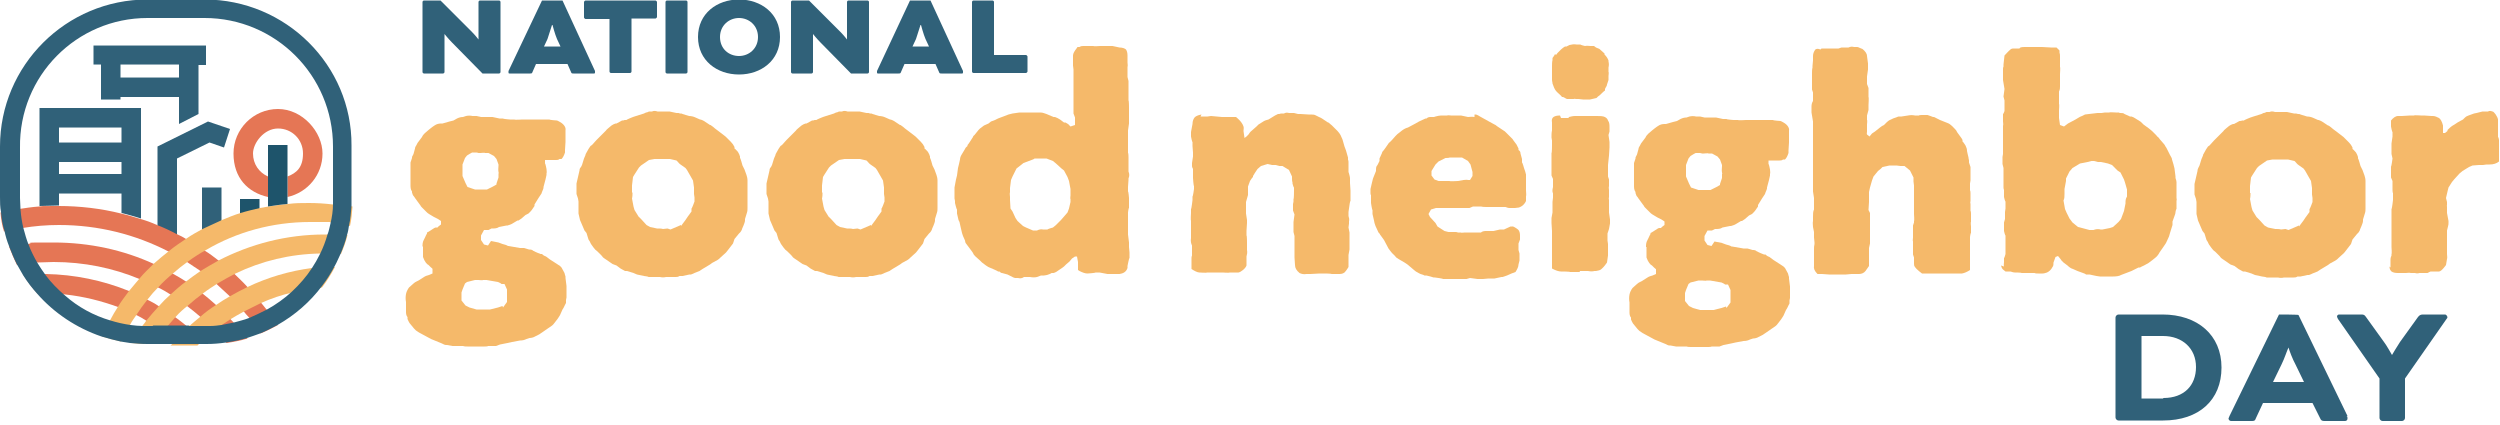
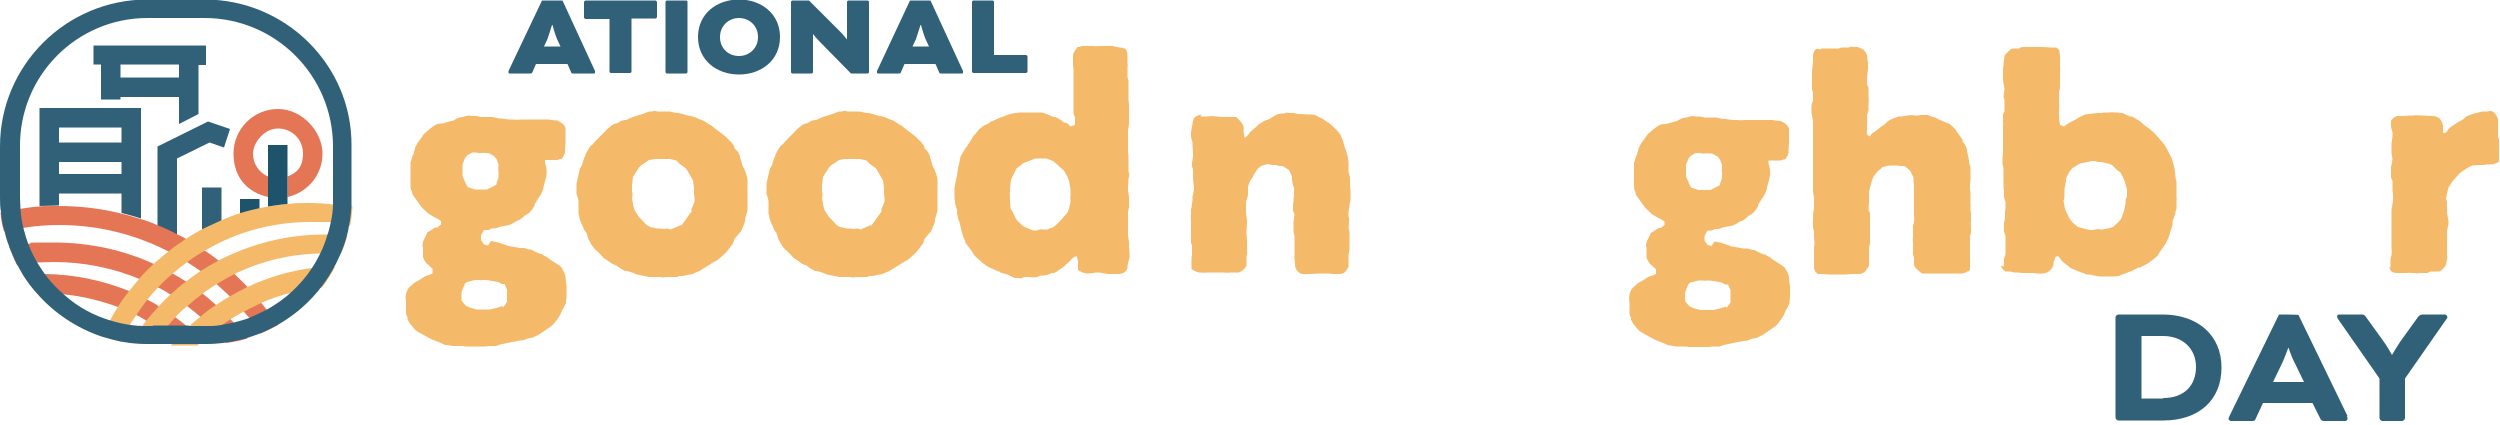
<svg xmlns="http://www.w3.org/2000/svg" id="Layer_1" data-name="Layer 1" version="1.1" viewBox="0 0 500 85">
  <defs>
    <style>
      .cls-1 {
        fill: #1e546b;
      }

      .cls-1, .cls-2, .cls-3, .cls-4 {
        stroke-width: 0px;
      }

      .cls-2 {
        fill: #306179;
      }

      .cls-3 {
        fill: #e57655;
      }

      .cls-4 {
        fill: #f5b96a;
      }
    </style>
  </defs>
  <rect class="cls-1" x="48" y="39.8" width="3.9" height="4.4" />
  <rect class="cls-2" x="40.4" y="37.5" width="3.9" height="9.1" />
  <polygon class="cls-2" points="35.4 48 31.5 48 31.5 29.3 41.6 24.3 46 25.8 44.8 29.5 41.9 28.5 35.4 31.7 35.4 48" />
  <path class="cls-3" d="M53.3,61.9c-.4-.5-.8-1-1.2-1.5-.9-1.1-1.8-2.1-2.7-3.1-.8-.9-1.7-1.7-2.5-2.5-1-1-2.1-1.9-3.2-2.7-.9-.7-1.8-1.4-2.8-2-1.2-.8-2.4-1.6-3.7-2.3-.6-.4-1.2-.7-1.9-1-1.3-.7-2.6-1.3-3.9-1.8-1.1-.5-2.2-.9-3.3-1.2-1.3-.4-2.6-.8-3.9-1.1-4-1-8.2-1.5-12.5-1.5s-2.6,0-3.9.1c-1.4.1-2.7.3-4,.5h0c-1.3.2-2.5.4-3.7.7.1,1.3.3,2.6.7,3.8,1.2-.3,2.4-.5,3.7-.7,2.4-.4,4.8-.6,7.3-.6,7.9,0,15.3,1.9,21.9,5.3,1.3.6,2.5,1.3,3.7,2.1.9.6,1.8,1.2,2.7,1.8,1.1.8,2.2,1.7,3.2,2.6.9.8,1.7,1.6,2.6,2.4.9.9,1.8,1.9,2.7,2.9.4.5.8,1,1.2,1.4.8,1,1.6,2.1,2.3,3.2,1.2-.5,2.4-1.1,3.5-1.7-.7-1.1-1.4-2.1-2.2-3.1Z" />
  <path class="cls-3" d="M46.7,64.5c-.2-.3-.5-.5-.7-.8-.9-1-1.9-1.9-2.9-2.8-.9-.8-1.7-1.5-2.6-2.2-1.1-.8-2.2-1.6-3.3-2.4-.9-.6-1.8-1.1-2.7-1.6-1.2-.7-2.5-1.3-3.7-1.9-6.1-2.8-12.9-4.3-20.1-4.3s-3.4,0-5.1.3c-1.3.1-2.6.3-3.8.5.5,1.3,1,2.5,1.6,3.7,1.3-.2,2.7-.4,4-.5,1.1,0,2.2-.1,3.3-.1,6.1,0,11.9,1.2,17.2,3.4,1.3.5,2.5,1.1,3.7,1.7.9.4,1.7.9,2.5,1.4,1.1.7,2.3,1.5,3.3,2.3.9.7,1.7,1.3,2.6,2.1.7.6,1.4,1.2,2,1.8.3.3.6.6.9.9.8.8,1.6,1.7,2.4,2.6,1.4-.2,2.9-.5,4.2-.9-.8-1.1-1.7-2.2-2.7-3.2Z" />
  <path class="cls-3" d="M40.4,68c-.9-.9-1.9-1.8-2.9-2.6-.1,0-.2-.2-.3-.3-.7-.6-1.4-1.1-2.2-1.7-1.1-.8-2.2-1.5-3.3-2.2-.7-.5-1.5-.9-2.3-1.3-1.2-.6-2.4-1.2-3.6-1.7-5.2-2.1-10.8-3.3-16.7-3.4h-.5c-1.3,0-2.6,0-3.9.2.8,1.3,1.8,2.6,2.8,3.7.4,0,.8,0,1.2,0,1.5,0,3,0,4.4.2,3.7.4,7.2,1.3,10.5,2.5,1.2.5,2.4,1,3.6,1.6.7.3,1.4.7,2,1.1.5.3.9.6,1.4.9.6.4,1.3.8,1.9,1.3.8.6,1.6,1.2,2.4,1.8.3.2.6.5.9.7h5.3c.1,0,.2,0,.4,0-.3-.3-.6-.6-.9-.9Z" />
  <path class="cls-4" d="M66.6,40.9c-1.6-.2-3.2-.3-4.8-.3s-2.8,0-4.2.2c-1.3.1-2.6.3-3.9.5-.6.1-1.1.2-1.7.3-1.3.3-2.6.6-3.9,1-1.3.4-2.5.9-3.7,1.4-1.3.6-2.6,1.2-3.9,1.8-1.1.6-2.2,1.2-3.2,1.9-1.2.8-2.4,1.6-3.5,2.5-1,.8-2,1.6-3,2.5-1,1-2,1.9-2.9,3-.7.8-1.4,1.7-2.1,2.5-.8,1.1-1.6,2.1-2.3,3.3-.5.8-1,1.6-1.4,2.4-.6,1.1-1.2,2.2-1.7,3.4,1.3.4,2.5.7,3.8,1,.6-1.2,1.2-2.4,1.9-3.5.3-.6.7-1.1,1.1-1.7.7-1.1,1.5-2.2,2.3-3.2.7-.9,1.4-1.7,2.2-2.5.9-1,1.9-1.9,3-2.8.9-.8,1.9-1.6,2.9-2.3,1.1-.8,2.3-1.6,3.6-2.3,6.1-3.6,13.3-5.6,20.8-5.6s2.9,0,4.3.2c1.3.1,2.5.3,3.7.6.3-1.3.4-2.6.5-3.9-1.2-.2-2.5-.4-3.7-.5Z" />
  <path class="cls-4" d="M65.5,46.9c-.2,0-.4,0-.6,0-7.6,0-14.8,1.9-21.2,5.2-1.2.7-2.5,1.4-3.6,2.1-1,.7-2,1.4-2.9,2.1-1.1.8-2.1,1.7-3.1,2.6-.8.7-1.6,1.5-2.3,2.3-.9,1-1.8,2-2.6,3-.2.3-.4.6-.6.8-.9,1.1-1.7,2.3-2.4,3.6,1.1.1,2.3.2,3.5.2h1c.6-.9,1.2-1.7,1.9-2.5.3-.4.7-.9,1.1-1.3.5-.6,1-1.1,1.5-1.7.7-.8,1.5-1.5,2.4-2.2,1-.9,2-1.7,3.1-2.5.9-.7,1.9-1.3,2.8-1.9,1.2-.7,2.4-1.4,3.6-2,5.2-2.5,10.9-3.9,17-4,.3,0,.6,0,.9,0,1.1,0,2.1,0,3.2.1.5-1.2,1-2.5,1.3-3.8-1.3-.1-2.6-.2-3.9-.2Z" />
  <path class="cls-4" d="M62.4,53.6c-4.6.6-8.9,1.9-12.9,3.8-1.2.6-2.4,1.2-3.6,1.9-.9.5-1.8,1.1-2.7,1.7-1.1.7-2.2,1.5-3.2,2.4-.7.6-1.5,1.2-2.2,1.9,0,0-.2.2-.3.3-1,.9-1.9,1.8-2.7,2.8-.2.2-.4.5-.7.7h5.4c.3-.3.6-.6.9-.9.8-.7,1.6-1.4,2.4-2,.5-.4.9-.7,1.4-1.1.6-.4,1.2-.8,1.8-1.2.8-.5,1.7-1,2.6-1.5,1.2-.6,2.4-1.2,3.6-1.8,2-.9,4.1-1.6,6.2-2.1,2-.5,4-.8,6-1,1-1.3,1.8-2.6,2.6-4.1-1.6,0-3.1.2-4.6.4ZM41.9,65.1c-.3,0-.7,0-1,0h-3.2c0,0-.2.2-.3.3-1,.9-1.9,1.8-2.7,2.8.3.2.6.5.9.7h3.8c.3-.3.6-.6.9-.9.8-.7,1.6-1.4,2.4-2,.5-.4.9-.7,1.4-1.1-.7.1-1.5.2-2.3.2Z" />
  <path class="cls-2" d="M30.5,65.1c.6.4,1.3.8,1.9,1.3.8.6,1.6,1.2,2.4,1.8.9-1,1.8-1.9,2.7-2.8,0,0,.2-.2.3-.3h-7.3ZM40.9-.1h-11.4C13.2-.1,0,13.1,0,29.3v10.1c0,1,0,2,.2,3,.1,1.3.3,2.6.7,3.8.2,1,.5,2,.9,3,.5,1.3,1,2.5,1.6,3.7.4.7.8,1.4,1.2,2.1.8,1.3,1.8,2.6,2.8,3.7,3.4,3.9,7.9,6.9,12.9,8.6,1.3.4,2.5.7,3.8,1,.6.1,1.3.2,1.9.3,1.1.1,2.3.2,3.5.2h11.4c.1,0,.2,0,.4,0,1.3,0,2.6-.1,3.9-.3,1.4-.2,2.9-.5,4.2-.9.9-.3,1.8-.6,2.6-.9,1.2-.5,2.4-1.1,3.5-1.7,3.5-2,6.5-4.6,8.9-7.8,1-1.3,1.8-2.6,2.6-4.1.4-.7.7-1.5,1.1-2.3.5-1.2,1-2.5,1.3-3.8.2-.6.3-1.2.4-1.9.3-1.3.4-2.6.5-3.9,0-.6,0-1.3,0-2v-10.1C70.4,13.1,57.2-.1,40.9-.1ZM66.1,44.7c-.2.7-.3,1.5-.6,2.2-.4,1.4-.9,2.7-1.5,3.9-.5,1-1,1.9-1.6,2.8-1.1,1.7-2.5,3.3-4,4.7-1.5,1.4-3.2,2.6-5,3.6-1.2.6-2.4,1.2-3.6,1.7-1,.4-2,.6-3,.9-.8.2-1.7.3-2.5.5-.7.1-1.5.2-2.3.2-.3,0-.7,0-1,0h-11.4c-.3,0-.7,0-1,0-.8,0-1.7-.1-2.5-.2-1.4-.2-2.7-.5-4-.9-3.4-1-6.5-2.7-9.1-5-1.4-1.2-2.8-2.6-3.9-4.1-.6-.8-1.1-1.6-1.6-2.4-.7-1.2-1.3-2.4-1.8-3.7-.4-1-.7-2.1-1-3.2-.3-1.2-.5-2.5-.6-3.8h0c0-.8-.1-1.5-.1-2.3v-10.1C3.8,15.2,15.3,3.6,29.5,3.6h11.4c14.2,0,25.7,11.5,25.7,25.7v10.1c0,.5,0,1,0,1.4,0,1.3-.2,2.6-.5,3.9Z" />
  <path class="cls-3" d="M55.6,21.8c-4.9,0-8.9,4-8.9,8.9s2.9,7.8,6.9,8.7v-4.1c-1.8-.8-3-2.5-3-4.6s2.2-5,5-5,5,2.2,5,5-1.3,3.9-3.1,4.6v4.1c4-.9,7-4.4,7-8.7s-4-8.9-8.9-8.9Z" />
  <path class="cls-2" d="M18.7,9v3.9h1.5v7h3.9v-.5h11.7v5.4l3.9-2v-9.8h1.5v-3.9h-22.5ZM35.8,15.5h-11.7v-2.6h11.7v2.6Z" />
  <path class="cls-2" d="M7.9,21.6v19.6c1.3,0,2.6-.1,3.9-.1v-2.4h12.5v3.9c1.3.3,2.6.7,3.9,1.1v-22.1H7.9ZM11.8,25.5h12.5v3h-12.5v-3ZM11.8,34.8v-2.4h12.5v2.4h-12.5Z" />
  <path class="cls-1" d="M57.5,29v11.8c-1.3.1-2.6.3-3.9.5v-12.3h3.9Z" />
  <g>
    <path class="cls-4" d="M98.2,48.2l1.5.3.8.3h0c.4.1.8.2,1.1.4h.1c0,0,2.3.4,2.3.4h.8c0,0,1,.3,1,.3.3,0,.6,0,.9.3h.1c0,.1,1.3.6,1.3.6h.3c.3.3.5.4.8.5l.8.6,1.4.9c.2.1.4.3.6.4l.3.3.6,1.1c.1.3.1.5.2.7v.3c0,0,.2,1.6.2,1.6v.9c0,0,0,.6,0,.6v.8c0,.1-.1.4-.1.5v.6c-.3.5-.4.9-.7,1.3h0l-.4.9c-.1.3-.3.5-.4.7l-.2.3-.7.9c-.2.3-.5.5-.8.7l-.3.2-1.3.9-.3.2c-.1.1-.3.2-.5.3l-.6.3c-.3.2-.8.3-1.1.3l-.6.2c-.4.2-.8.3-1.3.3l-1.6.3-.9.2-1.5.3-.8.3h-1.6c0,.1-.7.1-.7.1,0,0-.2,0-.3,0h-.7c0,0-.6,0-.6,0h-.8c0,0-1,0-1,0-.3,0-.6,0-.9-.1h-.3c0,0-1.4,0-1.4,0h-.4c0,0-1.1-.2-1.1-.2-.3,0-.4,0-.6-.1l-.4-.2-2.2-.9-2.4-1.3c-.2-.1-.4-.3-.6-.4l-.4-.4-.9-1.1c-.1-.2-.3-.5-.4-.8v-.4c-.3-.3-.3-.8-.3-1.1v-.3c0,0,0-1.6,0-1.6-.1-.5-.1-1.1,0-1.6h0c.1-.5.3-.8.4-1l.2-.3.9-.8c.2-.2.4-.3.6-.4l.4-.2,1.1-.7c.3-.2.6-.3,1-.4h0l.7-.3v-.9c.1,0-.4-.4-.4-.4l-.4-.4c-.3-.1-.8-.7-1.1-1.6v-2.1c-.1,0-.1,0-.1,0,0-.4,0-.9.3-1.4l.2-.4c.1-.3.3-.6.4-.8v-.2c.1,0,1-.6,1-.6.2-.1.4-.3.7-.4h.4c0-.1.7-.6.7-.6v-.7c0,0-.6-.4-.6-.4l-.8-.4-1-.6c-.2-.1-.4-.3-.6-.5l-.8-.8c-.1-.1-.3-.3-.3-.4l-.3-.4-.8-1.1-.2-.3c-.2-.2-.3-.4-.4-.8v-.2c-.3-.4-.3-.9-.3-1.3v-1.5c0,0,0-.1,0-.1,0-.4,0-.7,0-1.1h0c0-.1,0-.8,0-.8v-.4c0-.2,0-.4,0-.6l.3-.9c0-.1,0-.3.1-.4l.2-.4.3-1.1c0-.3.2-.5.3-.7l.2-.4.9-1.2h0c.1-.3.4-.6.6-.8l.7-.6.5-.4c.1-.1.3-.2.4-.3l.3-.2c.4-.3.9-.4,1.3-.4h.3l1.4-.4.8-.2.7-.4c.4-.2.8-.3,1.2-.3l.6-.2c.4-.1.9-.1,1.3,0h.3c0,0,.5,0,.5,0l.9.2h2.3c0,0,1.4.3,1.4.3h.7c0,.1,1.4.2,1.4.2h.9c0,.1,1.6,0,1.6,0h2.9c0,0,1.1,0,1.1,0,.3,0,.5,0,.8,0h.6c0,.1,1.5.2,1.5.2,0,0,.3.1.6.3.9.5,1.2,1.2,1.1,1.6v1.4c0,.3,0,.3,0,.6v.4c0,0-.1,1.6-.1,1.6v.5c-.2.6-.4,1-.7,1.3h-.4c-.2.2-.5.2-.7.2h-2.2v.7c.1,0,.3,1.1.3,1.1,0,.4.1.6,0,.9v.3c0,0-.2.9-.2.9l-.4,1.5v.2c-.1.4-.3.7-.4,1.1l-.6.9-.8,1.3v.3c-.3.4-.5.8-.8,1.1l-.4.4-.6.3-.8.7c-.2.1-.4.3-.6.4h-.2c0,0-1,.6-1,.6-.3.2-.7.3-1,.4h-.2l-1.5.3c-.4.3-.9.3-1.5.3h0l-.6.3h-.9c0,0-.6,1.1-.6,1.1v.9c0,0,.6.9.6.9l.8.2ZM100.6,61.5l.8-1.1v-.8c0,0,0-.6,0-.6,0-.3,0-.5,0-.8v-.3c0,0-.5-1.1-.5-1.1h-.6c0-.1-.7-.4-.7-.4l-2.3-.4h-.7c0,.1-.9,0-.9,0h-.7c0,0-1.6.4-1.6.4l-.4.3-.5,1.2-.2.6h0c0,.6,0,1.2,0,1.6l.8,1,.8.4,1.4.4h1.4c0,0,.6,0,.6,0h.7l1.6-.4.9-.3ZM99.3,36.7l.4-1.2v-.8c.1,0,0-.3,0-.3-.1-.5,0-.8,0-1.3v-.2c0,0-.4-1.1-.4-1.1l-.5-.6-1.1-.6h-.7c0-.1-.9,0-.9,0h-.4c0,0-.3-.1-.4-.1h-.8c0-.1-1.1.6-1.1.6l-.4.5-.5,1.3v.9c0,0,0,.7,0,.7v.7c0,0,.6,1.4.6,1.4l.4.8,1.5.5h1.6c0,0,.8,0,.8,0l1.2-.6.7-.4Z" />
    <path class="cls-4" d="M136,22.7c.2,0,.4,0,.5.1l1.3.4c.4,0,.9.1,1.3.3l.9.4h.1c.4.1.9.4,1.3.7l.6.4h.1c.4.3.6.4.9.7l.8.6,1.3,1,.4.4.7.7c.3.3.5.6.7,1v.3c.1,0,.7.7.7.7.2.3.3.6.4.9v.3c.1,0,.5,1.5.5,1.5l.4.8.4,1.1c.1.3.2.7.2,1.1v2c0,0,0,.6,0,.6v1.8c0,0,0,1.1,0,1.1,0,.3,0,.6-.1.9l-.4,1.3v.3c0,.3-.2.7-.3,1l-.3.7c0,.2-.2.4-.3.6l-.3.3-.9,1.1-.3.9-1,1.3-.4.5-1.1,1c-.2.2-.4.4-.6.5l-1.1.6-.4.3-1.5.9-.6.4-1,.4c-.2.1-.4.2-.7.3h-.3c0,0-1.4.3-1.4.3h-.6c-.3.2-.5.2-.8.2h-.9c0,0-.8,0-.8,0h-.2c-.4.1-.8.1-1.2,0h-.2c0,0-.6,0-.6,0h-1.5c0-.1-.9-.2-.9-.2l-1.4-.3-.7-.3-1.3-.4h-.4c-.3-.2-.6-.3-.9-.5l-.8-.6-.8-.3-1.3-.9-.3-.2c-.2-.1-.4-.3-.6-.6l-.2-.2-.6-.6c-.3-.2-.6-.5-.8-.8l-.5-.7-.2-.4c0-.1-.2-.3-.3-.5l-.4-1.3-.4-.5-.6-1.4-.3-.7-.3-1.3c0-.3,0-.4,0-.6v-1.8c0,0-.1-.6-.1-.6l-.3-.9v-.9c0,0,0-.3,0-.3,0-.3,0-.6,0-.9l.3-1.3.3-1.3c0-.3.1-.5.3-.7l.2-.4.4-1.3.3-.7c0,0,0-.2.1-.3l.5-.9c.1-.2.3-.4.4-.6l.3-.2.9-1,.5-.5,1.1-1.1.3-.3c.1-.2.3-.3.5-.5l.6-.5c.3-.2.5-.3.8-.4h.2c0,0,1.1-.6,1.1-.6.1,0,.4,0,.5-.1h.4c0-.1,1.3-.6,1.3-.6l.6-.2,1.6-.5.4-.2c.2,0,.4-.1.6-.2h.6c.4-.2.8-.1,1.1,0h.9c0,0,.7,0,.7,0h.8c0,0,1.4.3,1.4.3h.4ZM136.2,45.2l.9-1.2.4-.6.8-1.1v-.6c.1,0,.6-1.4.6-1.4v-.8c0,0-.1-.7-.1-.7v-1.3l-.2-1.4-.4-.7-.8-1.4-.3-.4-1-.7c-.3-.2-.4-.4-.6-.6l-.2-.2-1.3-.3h-.8c0,0-.6,0-.6,0h-.8c0,0-.9,0-.9,0l-1.1.2-1.6,1.1-.4.4-.9,1.4-.3.5-.2,1.7v1.4c.1,0,.1,0,.1,0,0,.4,0,.8-.1,1.2h0c0,0,.3,1.6.3,1.6l.2.7.8,1.3.6.6,1,1.1.7.4,1.4.3h.2c.3,0,.7,0,1,.1h0c0,0,.9-.1.9-.1l.6.2,1.4-.6.7-.3Z" />
    <path class="cls-4" d="M174,22.7c.2,0,.4,0,.5.1l1.3.4c.4,0,.9.1,1.3.3l.9.4h.1c.4.1.9.4,1.3.7l.6.4h.1c.4.3.6.4.9.7l.8.6,1.3,1,.4.4.7.7c.3.3.5.6.7,1v.3c.1,0,.7.7.7.7.2.3.3.6.4.9v.3c.1,0,.5,1.5.5,1.5l.4.8.4,1.1c.1.3.2.7.2,1.1v2c0,0,0,.6,0,.6v1.8c0,0,0,1.1,0,1.1,0,.3,0,.6-.1.9l-.4,1.3v.3c0,.3-.2.7-.3,1l-.3.7c0,.2-.2.4-.3.6l-.3.3-.9,1.1-.3.9-1,1.3-.4.5-1.1,1c-.2.2-.4.4-.6.5l-1.1.6-.4.3-1.5.9-.6.4-1,.4c-.2.1-.4.2-.7.3h-.3c0,0-1.4.3-1.4.3h-.6c-.3.2-.5.2-.8.2h-.9c0,0-.8,0-.8,0h-.2c-.4.1-.8.1-1.2,0h-.2c0,0-.6,0-.6,0h-1.5c0-.1-.9-.2-.9-.2l-1.4-.3-.7-.3-1.3-.4h-.4c-.3-.2-.6-.3-.9-.5l-.8-.6-.8-.3-1.3-.9-.3-.2c-.2-.1-.4-.3-.6-.6l-.2-.2-.6-.6c-.3-.2-.6-.5-.8-.8l-.5-.7-.2-.4c0-.1-.2-.3-.3-.5l-.4-1.3-.4-.5-.6-1.4-.3-.7-.3-1.3c0-.3,0-.4,0-.6v-1.8c0,0-.1-.6-.1-.6l-.3-.9v-.9c0,0,0-.3,0-.3,0-.3,0-.6,0-.9l.3-1.3.3-1.3c0-.3.1-.5.3-.7l.2-.4.4-1.3.3-.7c0,0,0-.2.1-.3l.5-.9c.1-.2.3-.4.4-.6l.3-.2.9-1,.5-.5,1.1-1.1.3-.3c.1-.2.3-.3.5-.5l.6-.5c.3-.2.5-.3.8-.4h.2c0,0,1.1-.6,1.1-.6.1,0,.4,0,.5-.1h.4c0-.1,1.3-.6,1.3-.6l.6-.2,1.6-.5.4-.2c.2,0,.4-.1.6-.2h.6c.4-.2.8-.1,1.1,0h.9c0,0,.7,0,.7,0h.8c0,0,1.4.3,1.4.3h.4ZM174.2,45.2l.9-1.2.4-.6.8-1.1v-.6c.1,0,.6-1.4.6-1.4v-.8c0,0-.1-.7-.1-.7v-1.3l-.2-1.4-.4-.7-.8-1.4-.3-.4-1-.7c-.3-.2-.4-.4-.6-.6l-.2-.2-1.3-.3h-.8c0,0-.6,0-.6,0h-.8c0,0-.9,0-.9,0l-1.1.2-1.6,1.1-.4.4-.9,1.4-.3.5-.2,1.7v1.4c.1,0,.1,0,.1,0,0,.4,0,.8-.1,1.2h0c0,0,.3,1.6.3,1.6l.2.7.8,1.3.6.6,1,1.1.7.4,1.4.3h.2c.3,0,.7,0,1,.1h0c0,0,.9-.1.9-.1l.6.2,1.4-.6.7-.3Z" />
    <path class="cls-4" d="M225.5,11.4v1.1c0,.3.1.6,0,.9v.3c0,0,0,1.7,0,1.7l.2.8v1.5c0,0,0,1.6,0,1.6v.8c.1,0,.1,1.4.1,1.4,0,.2,0,.5,0,.7v.4c0,0,0,1.3,0,1.3v.5c0,0,0,.3,0,.3l-.2,1.4v.8c0,0,0,.6,0,.6v.8c0,0,0,.9,0,.9v1.4c.1,0,.1.9.1.9v2.8c.2.5.2.9,0,1.4v.3c0,0-.1,1.4-.1,1.4v.9c.1,0,.2,1.3.2,1.3v.5c0,0,0,.2,0,.3v1.2c-.1,0-.2.9-.2.9v2.3c0,0,0,1.4,0,1.4v.7c0,0,.2,1.6.2,1.6v.9c0,0,.1,1.1.1,1.1,0,.2,0,.5,0,.7v.4c-.1,0-.4,1.6-.4,1.6,0,.1,0,.3,0,.4-.3.9-1,1.1-1.6,1.2h-2.4c0,0-1.6-.3-1.6-.3h-.8c0,.1-1.6.2-1.6.2-.5,0-1-.2-1.6-.5l-.3-.2v-1.6l-.2-1.1h-.4c0,0-.6.4-.6.4l-.5.6-.7.6c-.1.1-.3.3-.4.4l-.4.3-.6.4c-.4.3-.7.5-1.1.6h-.4c0,.1-.9.4-.9.4-.2,0-.4.1-.6.1h-.6c0,0-.8.3-.8.3-.4.1-.9.1-1.4,0h-1.2c-.4.3-.8.3-1.2.2h-.6c-.2-.1-.4-.1-.5-.2l-.4-.2-.6-.3-1.1-.3c-.2,0-.3-.1-.5-.3h-.3c0-.1-1.7-.8-1.7-.8-.3-.1-.5-.3-.7-.4l-.8-.6-.4-.4-.9-.8c-.2-.2-.4-.4-.5-.7l-.2-.3-.9-1.2-.3-.4c-.1-.1-.2-.4-.2-.6l-.4-.9-.2-.6-.3-1.3-.2-.9-.2-.4-.3-1.3v-.8c-.1,0-.4-1.3-.4-1.3v-.4c0-.1-.1-.4-.1-.5v-.7c0,0,0-.6,0-.6v-.9l.3-1.6.2-.8.2-1.5.2-.8.2-.9c0-.4.2-.8.4-1.1l.6-1c.1-.3.3-.4.5-.6v-.2c.1,0,.9-1.3.9-1.3l.2-.3c0-.2.2-.3.3-.4l.8-1,.3-.3c.3-.2.5-.4.8-.6l.9-.4.5-.4.8-.3.6-.3,2.1-.8.8-.2,1.4-.2h.4c.2,0,.6,0,.8,0h1.1c0,0,.6,0,.6,0h1c.3,0,.6,0,.9.1l.6.2,1.4.6h.3c.3.1.7.3,1,.5l.8.6h.3c.3.2.6.3.8.6l.2.2.9-.3v-1.5l-.3-.8v-.5q0-.2,0-.4v-1.4c0,0,0-.7,0-.7v-1.4c0,0,0-.8,0-.8v-3.6c0,0-.1-.8-.1-.8v-.6c0,0,0-1.4,0-1.4,0-.4.3-.9.7-1.4l.2-.3h.4c.3-.2.5-.2.8-.2h2c0,.1,1.3,0,1.3,0h.8c0,0,1.3,0,1.3,0h.4l1.4.3c.6,0,1.1.2,1.3.4.2.3.3.7.3,1.2ZM203.3,33.7l-.8,1.6-.3.7-.2,1.6v.9c-.1,0,0,.9,0,.9v.6c0,0,.1,1.7.1,1.7l.4.6.6,1.3.4.6,1.1,1,.6.3,1.4.6h.8c.4-.2.8-.3,1.2-.2h.9c0-.1,1.1-.4,1.1-.4l.6-.5,1-1,1.3-1.5.3-.8.3-1.3v-.6c-.1,0,0-.7,0-.7v-1.3c0,0-.3-1.6-.3-1.6l-.3-.8-.7-1.3-.5-.4-1.1-1-.6-.5-1.3-.5h-.8c0,0-.7,0-.7,0h-.9c0,.1-.6.3-.6.3l-1.6.6-1.4,1.1Z" />
  </g>
  <g>
-     <path class="cls-2" d="M90.4,8.5c-.7-.7-1.5-1.7-1.5-1.7h0v7.6c0,.1-.1.3-.3.3h-3.8c-.1,0-.3-.1-.3-.3V.4c0-.1.1-.3.3-.3h3.3l6.3,6.3c.7.7,1.3,1.5,1.3,1.5h0V.4c0-.1.1-.3.3-.3h3.8c.1,0,.3.1.3.3v14c0,.1-.1.3-.3.3h-3.3l-6.1-6.2Z" />
    <path class="cls-2" d="M113.6,12.8h-6.4l-.7,1.6c-.1.3-.2.3-.5.3h-4.1c-.1,0-.2,0-.2-.2s0-.2,0-.3L108.4.1h4.1l6.5,14.1c0,0,0,.2,0,.3s0,.2-.2.2h-4.1c-.3,0-.4,0-.5-.3l-.7-1.6ZM108.7,9.3h3.4l-.7-1.5c-.4-.9-.9-2.8-.9-2.8h-.1s-.6,1.9-.9,2.8l-.7,1.5Z" />
    <path class="cls-2" d="M117.1,3.8c-.1,0-.3-.2-.3-.3V.4c0-.1.2-.3.3-.3h14c.1,0,.3.2.3.3v3c0,.1-.2.3-.3.3h-4.8v10.6c0,.1-.1.3-.3.3h-3.8c-.1,0-.3-.1-.3-.3V3.8h-4.8Z" />
    <path class="cls-2" d="M137.5,14.4c0,.1-.1.3-.3.3h-3.8c-.1,0-.3-.1-.3-.3V.4c0-.1.1-.3.3-.3h3.8c.1,0,.3.1.3.3v14Z" />
    <path class="cls-2" d="M156,7.4c0,4.7-3.8,7.5-8.2,7.5s-8.2-2.8-8.2-7.5,3.8-7.5,8.2-7.5,8.2,2.8,8.2,7.5ZM144,7.4c0,2.4,1.8,3.8,3.8,3.8s3.8-1.5,3.8-3.8-1.8-3.8-3.8-3.8-3.8,1.5-3.8,3.8Z" />
    <path class="cls-2" d="M164.1,8.5c-.7-.7-1.5-1.7-1.5-1.7h0v7.6c0,.1-.1.3-.3.3h-3.8c-.1,0-.3-.1-.3-.3V.4c0-.1.1-.3.3-.3h3.3l6.3,6.3c.7.7,1.3,1.5,1.3,1.5h0V.4c0-.1.1-.3.3-.3h3.8c.1,0,.3.1.3.3v14c0,.1-.1.3-.3.3h-3.3l-6.1-6.2Z" />
    <path class="cls-2" d="M187.3,12.8h-6.4l-.7,1.6c-.1.3-.2.3-.5.3h-4.1c-.1,0-.2,0-.2-.2s0-.2,0-.3L182,.1h4.1l6.5,14.1c0,0,0,.2,0,.3s0,.2-.2.2h-4.1c-.3,0-.4,0-.5-.3l-.7-1.6ZM182.4,9.3h3.4l-.7-1.5c-.4-.9-.9-2.8-.9-2.8h-.1s-.6,1.9-.9,2.8l-.7,1.5Z" />
    <path class="cls-2" d="M198.8,11h6.4c.1,0,.3.2.3.3v3c0,.1-.2.3-.3.3h-10.5c-.1,0-.3-.1-.3-.3V.4c0-.1.1-.3.3-.3h3.8c.1,0,.3.1.3.3v10.6Z" />
  </g>
  <g>
    <path class="cls-2" d="M432.5,62.9h-8.8c-.3,0-.6.3-.6.6v20c0,.3.3.6.6.6h8.9c7.2,0,11.7-4.1,11.7-10.6s-4.8-10.6-11.8-10.6ZM432.6,79.7h-4.3v-12.5h4.3c3.9,0,6.6,2.5,6.6,6.2s-2.4,6.2-6.5,6.2Z" />
    <path class="cls-2" d="M469.5,83.2l-9.8-20.2h0c0-.1-3.9-.1-3.9-.1l-9.9,20.3c0,.1-.2.4-.2.5,0,.2.2.5.5.5h4.1c.5,0,.7,0,.9-.6l1.4-3h9.9l1.5,3c.2.5.4.6.9.6h4.1c.3,0,.5-.2.5-.5s0-.4-.2-.5ZM454.6,76.4l1.7-3.5c.6-1.2,1.1-2.8,1.4-3.4.2.7.8,2.3,1.4,3.4l1.7,3.5h-6.2Z" />
    <path class="cls-2" d="M489.5,63.3c0,.1,0,.3-.2.5l-8.3,11.9v7.9c0,.3-.3.6-.6.6h-3.9c-.3,0-.6-.3-.6-.6v-7.9l-8.3-11.9c-.1-.2-.2-.4-.2-.5,0-.2.2-.4.4-.4h4.4c.4,0,.7,0,1,.5l3.6,5c.6.8,1.3,2.1,1.6,2.6.3-.5,1-1.7,1.6-2.6l3.6-5c.3-.4.6-.5,1-.5h4.4c.2,0,.4.2.4.4Z" />
  </g>
  <g>
    <path class="cls-4" d="M240.1,23.3h1.4c0,0,.7-.1.7-.1l2.2.2h.6c0,0,1.4,0,1.4,0h.8c0,0,1.2.9,1.5,1.9.1.3,0,.6,0,.9h0c0,.1.2,1.4.2,1.4l.4-.3.4-.4.2-.3c.2-.3.4-.4.6-.6l.8-.7.4-.4.8-.5c.4-.3.8-.4,1.2-.5h0c0,0,1.3-.8,1.3-.8l.6-.3c.2,0,.4,0,.6-.1h.6c.3-.2.7-.2,1-.1h1l.8.2h.5c0,0,1.6.1,1.6.1h.4c.4,0,.8,0,1.1.2l.6.3c.3.1.4.2.6.3l1.2.8h.1c.3.3.5.4.7.6l.8.8.3.3c.3.3.4.5.6.8l.4.9.4,1.4.3.8.4,1.4v.4c.1.2.1.4.1.6v1.9c0,0,.1.3.1.3.1.4.2.7.2,1v.9c0,0,.1,1.5.1,1.5v.4c0,.1,0,.4,0,.6v1.1c-.1,0-.2.8-.2.8l-.2,1.4v.8c.1.4.2.6.1,1.1v.4c0,0-.1.8-.1.8l.2,1c0,.3,0,.5,0,.8v1.4c0,0,0,.3,0,.3,0,.4,0,.6,0,.9l-.2,1.1v2.4c0,0-.4.7-.8,1.1-.4.3-.8.3-1.2.3h-1.4c0-.1-1.6-.1-1.6-.1h-.8c0,0-1.8.1-1.8.1h-.8c-.5.1-1,0-1.4-.2-.6-.5-.9-1-.9-1.6h0c0-.1-.1-1.5-.1-1.5v-.6c0,0,0-1.5,0-1.5v-.8c0,0,0-1.4,0-1.4l-.2-.8v-1.4c0,0,0-.6,0-.6l.2-1.5-.3-.8v-1.3c0-.1.1-.3.1-.5v-.5c.1,0,.1-1.6.1-1.6v-.7c-.1,0-.3-.8-.3-.8v-.2c-.1-.3-.1-.6-.1-.9v-.3l-.6-1.3-1.3-.8h-.6l-.8-.2h-.7l-.9-.2-1.3.4-.7.6-.6.9c0,.1-.2.3-.3.5v.2c-.1,0-.6.8-.6.8l-.4,1.1v.9c0,0,0,.5,0,.5,0,.1,0,.1,0,.3l-.2.7-.2.7v2.3c0,0,.2,1.3.2,1.3v.6c0,0-.1,1.6-.1,1.6v.9c.1,0,.1,1.4.1,1.4v1.5c.1.5,0,.9-.1,1.3v1.7q0,0,0,.1c-.2.6-1.1,1.3-1.6,1.4h-1.8c0,.1-1.4,0-1.4,0h-3.1c0,.1-1.5,0-1.5,0-.4,0-1-.3-1.6-.7h0c0,0,0-.7,0-.7v-1.4c0-.2,0-.4.1-.6v-.6c0,0,0-1.4,0-1.4-.2-.4-.3-.9-.2-1.5v-.7c0,0,0-2.2,0-2.2v-.6c-.1,0,0-1.5,0-1.5v-.8c.1,0,.3-1.8.3-1.8v-.7c.1,0,.3-1.5.3-1.5v-.6c-.1,0-.2-1.6-.2-1.6v-1.8c-.1-.2-.2-.4-.2-.6v-.6c0,0,.2-1.3.2-1.3v-.8c0,0-.1-1.3-.1-1.3v-.8c-.1,0-.3-1.1-.3-1.1v-.9c0,0,.3-1.6.3-1.6,0-.6.2-1.1.5-1.4.4-.3.8-.4,1.3-.5Z" />
-     <path class="cls-4" d="M294.9,22.9h.3c.3.1.5.2.8.4l1.8,1,1.1.6c.3.1.4.3.6.4l.3.2.9.6c.2.1.3.2.4.3l.3.3,1.1,1.1.2.3c.2.3.4.5.6.8l.4.8v.3c.3.2.4.4.4.7l.3,1.1v.7c.1,0,.4,1.1.4,1.1h0c.2.5.3.9.4,1.3v.6c0,.3,0,.5,0,.8v.9c0,0,0,.9,0,.9h0c0,.5.1.8,0,1.2v.9c-.1.2-.2.4-.3.5-.3.4-.6.6-1.1.8-.3,0-.5.1-.8.1h-1.1c-.3,0-.5-.1-.8-.2h-.3c0,0-1.4,0-1.4,0h-1.1c0,0-.9,0-.9,0-.4,0-.8,0-1.2-.1h-.2c0,0-1.4,0-1.4,0l-.7.3h-1.7c0,0-.9,0-.9,0h-1.6c0,0-.8,0-.8,0h-1.7c0,0-1,.3-1,.3l-.5.9.3.6,1.1,1.2.4.7,1.4.9.8.2h1.3c.2,0,.4,0,.6.1h.6c0,.1.7,0,.7,0h.3c.3,0,.6,0,.8,0h.3c0,0,1.6,0,1.6,0h.3c.3-.3.8-.3,1.1-.3h1.4c0,0,1.3-.3,1.3-.3h.8l1.3-.6h.4c0-.1.6.2,1.1.6.4.4.4.9.4,1.4v.6c0,0-.3.8-.3.8v1.3l.2.7v1.4c0,0-.2.8-.2.8,0,.5-.3,1-.6,1.5h0c0,0-.8.3-.8.3l-.9.4c-.3.1-.6.2-.9.3h-.2c0,0-1.4.3-1.4.3-.2,0-.4,0-.6,0h-.6c0,0-1.1.1-1.1.1-.3,0-.5,0-.8,0h-.3c0,0-1.5-.2-1.5-.2l-.7.2h-.9c0,0-1.7,0-1.7,0h-.9c-.3,0-.6,0-.9,0h-.3c0-.1-1.6-.3-1.6-.3-.2,0-.4,0-.6-.1l-1.1-.3h-.4c-.3-.2-.6-.2-.8-.3l-.4-.2c-.4-.2-.7-.4-.9-.6l-1.3-1.1-.6-.4-1.2-.7-.3-.2c-.2-.1-.3-.3-.4-.4l-.6-.6c-.2-.2-.3-.4-.4-.5l-.3-.4-.9-1.7-.8-1.1c0-.1-.2-.3-.3-.4l-.6-1.3-.2-.6c0-.2-.1-.3-.1-.5l-.3-1.3v-.8c-.1,0-.3-1.4-.3-1.4v-1.6c-.1,0-.1-.4-.1-.4,0-.2,0-.6,0-.8l.3-1.3.2-.8.6-1.5h0c0-.6,0-.9.3-1.2l.4-.8v-.5c0,0,.5-1.1.5-1.1,0-.2.2-.4.3-.5l.3-.4.7-1c0-.1.2-.2.3-.3l.3-.3.8-.9c.1-.1.3-.3.4-.4l.4-.3.5-.4c.4-.3.8-.5,1.2-.6l1.5-.8.7-.4,1.3-.6h.2c.3-.3.6-.3.9-.3h.6c0,0,.3-.1.3-.1.4-.1.8-.2,1.1-.2h1.2c.3-.1.5,0,.8,0h2c0,0,1.4.3,1.4.3.3,0,.8-.1,1.3,0ZM294.5,34.4l-.4-1.5-.5-.7-1.2-.7h-.9c0,0-.8,0-.8,0h-.8c0,.1-.8.1-.8.1l-1.4.7-.6.6-.8,1.3v.9l.6.8.8.3h2.2c0,.1,1.7,0,1.7,0l1.1-.2c.3,0,.7-.1.9,0h.4c0,0,.5-.8.5-.8v-.7Z" />
-     <path class="cls-4" d="M312.2,23.6h1.5c0-.1.1-.2.1-.2.4-.1.8-.2,1.2-.2h.9c0,0,1.7,0,1.7,0,.2,0,.5,0,.7,0h.3c0,0,.6,0,.6,0,.6,0,1.1,0,1.5.1.4.1.8.4.9.8.3.4.3.9.3,1.4v.8c0,0-.2.7-.2.7l.2,1.4h0c0,.5,0,.8,0,1.1h0c0,0-.1,1.6-.1,1.6l-.2,1.9v.8c0,0,0,1.5,0,1.5l.2.6v1.4c-.1,0,0,.7,0,.7v1.5c-.1,0,0,.5,0,.5v1.6c0,0,0,.9,0,.9l.2,1.4c0,.3,0,.5,0,.8l-.2,1.1-.3.9v1.4c0,0,.1.7.1.7v2.3c0,0-.2,1.4-.2,1.4,0,0-.6.9-1.1,1.3-.3.3-.7.3-1.1.4h-.3c-.4.1-.8.1-1.3,0h-1.6c0,.1-.1.2-.1.2-.3,0-.5,0-.8,0h-1.1c0-.1-1.8-.1-1.8-.1-.4,0-1.1-.2-1.8-.6h0c0,0,0-.9,0-.9v-1.2c0-.3,0-.8,0-1.1v-1.6c0,0,0-.5,0-.5v-2.2c0,0-.1-1.6-.1-1.6v-1l.2-1.1v-2.1c0,0,.1-.9.1-.9v-.8c-.2-.5-.1-.8,0-1.3h0v-1.6l-.3-.7v-2.3c0,0,0-1.4,0-1.4v-.8c.1,0,.1-1.6.1-1.6v-.9c0,0-.1-.6-.1-.6,0-.5,0-1,.1-1.4v-1.6c-.1-.5,0-.9.3-1.1s.7-.3,1.3-.3ZM311.2,11l.3-.4.7-.7c.3-.3.5-.4.8-.6h.3c0,0,.6-.3.6-.3.4-.1.9-.2,1.4-.1h.8c0,.1.9.3.9.3h0c.4-.1.8,0,1.1,0h.7c.1.1.3.2.4.3l.7.3,1,.9v.2c.4.4.6.7.8,1.2v.2c.1.4.1.8,0,1.2v.9c.1,0,0,.8,0,.8v.8l-.3.9c0,.3-.3.6-.4.9v.3c-.1,0-1,.9-1,.9-.1.1-.3.2-.4.3l-.3.3-1.3.3h-.6c0,0-.2,0-.3,0h-.5c0,0-.9-.1-.9-.1h-.6c0-.1-.4,0-.4,0-.3,0-.7,0-1,0h-.3c-.3-.1-.5-.3-.8-.4h-.2c0-.1-.9-.9-.9-.9-.2-.2-.4-.4-.5-.6l-.2-.4-.3-.8c0-.3-.1-.4-.1-.8v-1.1c0,0,0-.7,0-.7v-.8c0-.4,0-.9.1-1.3v-.4c.2-.3.4-.5.5-.8Z" />
    <path class="cls-4" d="M342.9,48.3l1.5.3.8.3h0c.4.1.8.2,1.1.4h.1c0,0,2.3.4,2.3.4h.8c0,0,1,.3,1,.3.3,0,.6,0,.9.3h.1c0,.1,1.3.6,1.3.6h.3c.3.3.5.4.8.5l.8.6,1.4.9c.2.1.4.3.6.4l.3.3.6,1.1c.1.3.1.5.2.7v.3c0,0,.2,1.6.2,1.6v.9c0,0,0,.6,0,.6v.8c0,.1-.1.4-.1.5v.6c-.3.5-.4.9-.7,1.3h0l-.4.9c-.1.3-.3.5-.4.7l-.2.3-.7.9c-.2.3-.5.5-.8.7l-.3.2-1.3.9-.3.2c-.1.1-.3.2-.5.3l-.6.3c-.3.2-.8.3-1.1.3l-.6.2c-.4.2-.8.3-1.3.3l-1.6.3-.9.2-1.5.3-.8.3h-1.6c0,.1-.7.1-.7.1,0,0-.2,0-.3,0h-.7c0,0-.6,0-.6,0h-.8c0,0-1,0-1,0-.3,0-.6,0-.9-.1h-.3c0,0-1.4,0-1.4,0h-.4c0,0-1.1-.2-1.1-.2-.3,0-.4,0-.6-.1l-.4-.2-2.2-.9-2.4-1.3c-.2-.1-.4-.3-.6-.4l-.4-.4-.9-1.1c-.1-.2-.3-.5-.4-.8v-.4c-.3-.3-.3-.8-.3-1.1v-.3c0,0,0-1.6,0-1.6-.1-.5-.1-1.1,0-1.6h0c.1-.5.3-.8.4-1l.2-.3.9-.8c.2-.2.4-.3.6-.4l.4-.2,1.1-.7c.3-.2.6-.3,1-.4h0l.7-.3v-.9c.1,0-.4-.4-.4-.4l-.4-.4c-.3-.1-.8-.7-1.1-1.6v-2.1c-.1,0-.1,0-.1,0,0-.4,0-.9.3-1.4l.2-.4c.1-.3.3-.6.4-.8v-.2c.1,0,1-.6,1-.6.2-.1.4-.3.7-.4h.4c0-.1.7-.6.7-.6v-.7c0,0-.6-.4-.6-.4l-.8-.4-1-.6c-.2-.1-.4-.3-.6-.5l-.8-.8c-.1-.1-.3-.3-.3-.4l-.3-.4-.8-1.1-.2-.3c-.2-.2-.3-.4-.4-.8v-.2c-.3-.4-.3-.9-.3-1.3v-1.5c0,0,0-.1,0-.1,0-.4,0-.7,0-1.1h0c0-.1,0-.8,0-.8v-.4c0-.2,0-.4,0-.6l.3-.9c0-.1,0-.3.1-.4l.2-.4.3-1.1c0-.3.2-.5.3-.7l.2-.4.9-1.2h0c.1-.3.4-.6.6-.8l.7-.6.5-.4c.1-.1.3-.2.4-.3l.3-.2c.4-.3.9-.4,1.3-.4h.3l1.4-.4.8-.2.7-.4c.4-.2.8-.3,1.2-.3l.6-.2c.4-.1.9-.1,1.3,0h.3c0,0,.5,0,.5,0l.9.2h2.3c0,0,1.4.3,1.4.3h.7c0,.1,1.4.2,1.4.2h.9c0,.1,1.6,0,1.6,0h2.9c0,0,1.1,0,1.1,0,.3,0,.5,0,.8,0h.6c0,.1,1.5.2,1.5.2,0,0,.3.1.6.3.9.5,1.2,1.2,1.1,1.6v1.4c0,.3,0,.3,0,.6v.4c0,0-.1,1.6-.1,1.6v.5c-.2.6-.4,1-.7,1.3h-.4c-.2.2-.5.2-.7.2h-2.2v.7c.1,0,.3,1.1.3,1.1,0,.4.1.6,0,.9v.3c0,0-.2.9-.2.9l-.4,1.5v.2c-.1.4-.3.7-.4,1.1l-.6.9-.8,1.3v.3c-.3.4-.5.8-.8,1.1l-.4.4-.6.3-.8.7c-.2.1-.4.3-.6.4h-.2c0,0-1,.6-1,.6-.3.2-.7.3-1,.4h-.2l-1.5.3c-.4.3-.9.3-1.5.3h0l-.6.3h-.9c0,0-.6,1.1-.6,1.1v.9c0,0,.6.9.6.9l.8.2ZM345.3,61.6l.8-1.1v-.8c0,0,0-.6,0-.6,0-.3,0-.5,0-.8v-.3c0,0-.5-1.1-.5-1.1h-.6c0-.1-.7-.4-.7-.4l-2.3-.4h-.7c0,.1-.9,0-.9,0h-.7c0,0-1.6.4-1.6.4l-.4.3-.5,1.2-.2.6h0c0,.6,0,1.2,0,1.6l.8,1,.8.4,1.4.4h1.4c0,0,.6,0,.6,0h.7l1.6-.4.9-.3ZM344,36.8l.4-1.2v-.8c.1,0,0-.3,0-.3-.1-.5,0-.8,0-1.3v-.2c0,0-.4-1.1-.4-1.1l-.5-.6-1.1-.6h-.7c0-.1-.9,0-.9,0h-.4c0,0-.3-.1-.4-.1h-.8c0-.1-1.1.6-1.1.6l-.4.5-.5,1.3v.9c0,0,0,.7,0,.7v.7c0,0,.6,1.4.6,1.4l.4.8,1.5.5h1.6c0,0,.8,0,.8,0l1.2-.6.7-.4Z" />
    <path class="cls-4" d="M364.3,9.7h3.4c0,0,.6-.2.6-.2h1.4c.4-.2.8-.2,1.1-.1h.6c.2,0,.4.1.6.2l.5.2c.5.4.9.9.9,1.4l.2,1.5v.4c0,.3,0,.5,0,.8l-.2,1.4v1.5c0,0,.3.8.3.8v1.8c.1,0,0,1.6,0,1.6v.3c0,.3,0,.5,0,.7l-.3,1.1v.9c.1,0,0,.9,0,.9v1.6c-.1,0,0,.4,0,.4l.5.4.5-.6.6-.4,1-.8c.1-.1.3-.2.4-.3l.4-.2.6-.6c.2-.2.5-.4.8-.5l.4-.2,1.1-.4c.2,0,.4,0,.6,0l1.3-.2c.5-.1.9-.1,1.4,0h.8c0-.1.6-.1.6-.1h1.1c.4.1.8.3,1.1.4h.2c0,0,1.2.6,1.2.6l1.5.6c.3.1.6.3.9.6l.4.4c.3.3.5.5.6.8h0c0,0,.8,1.1.8,1.1.1.1.2.3.3.5v.3c.1,0,.6.8.6.8.2.4.3.7.3,1.1h0c0,.1.3,1.3.3,1.3,0,.3.1.4.1.6v.4c0,0,.3.9.3.9,0,.4,0,.9,0,1.3h0c0,0,0,.6,0,.6v.8c0,0-.1.6-.1.6v1.4c.1,0,.1.6.1.6v1.6c-.1,0,0,.5,0,.5v1.4c.1,0,.1.6.1.6v1.6c-.1,0,0,.9,0,.9v1.3c-.1,0-.2.8-.2.8v1.4c0,0,0,.6,0,.6v1.4c0,0,0,.8,0,.8v1.2c0,.3,0,.3,0,.6v.6c-.6.4-1.1.6-1.6.7h-1c-.2,0-.4,0-.6,0h-.5c0,0-1.4,0-1.4,0h-.9c0,0-1.4,0-1.4,0h-.8c0,0-1.4,0-1.4,0,0,0-1.1-.8-1.4-1.3-.2-.2-.2-.5-.2-.7v-1.2l-.2-.6v-2.6c-.1-.3,0-.4,0-.8v-2.4c.1-.2.1-.4.2-.6v-.3c.1,0,0-1.4,0-1.4v-3c0,0,0-1,0-1,0-.1,0-.4,0-.5v-1.2c0,0-.1-.8-.1-.8v-.8l-.7-1.4-1.1-.9h-.8c0,0-.8-.1-.8-.1h-.3c-.3,0-.6,0-.9,0h-.2c0,0-1.4.3-1.4.3l-.4.4-.5.4-.9,1.1-.3.8-.4,1.4-.2.9v.7c0,0,0,0,0,0,0,.4,0,.8,0,1.1v.2c0,0-.1,1.6-.1,1.6l.3.6v3c0,0,0,.8,0,.8v.6c0,0,0,1.7,0,1.7l-.2.9v1.3c0,0,0,.8,0,.8v1.5c0,0-.4.6-.7,1-.3.4-.8.6-1.3.6h-1.5c0,0-1.1.1-1.1.1-.3,0-.6,0-.9,0h-1.5c-.2,0-.4,0-.6,0h-.4c0,0-1.4-.1-1.4-.1-.1,0-.4,0-.5,0h-.4c-.6-.6-.8-1.1-.7-1.6v-2.4c0,0,0-.9,0-.9,0-.4,0-.7.1-1.1v-.3c0,0-.1-1-.1-1,0-.3,0-.8,0-1.1h0c0-.1-.2-1-.2-1,0-.4-.1-.8,0-1.2h0c0,0,0-.8,0-.8,0-.6,0-1.1.2-1.5h0c0,0,0-1.4,0-1.4v-.9c0,0-.2-1.3-.2-1.3v-.8c0,0,0-1.5,0-1.5v-.6c0,0,0-1.6,0-1.6h0c0-.5,0-.8,0-1.1v-.7c0-.4,0-.8,0-1.3v-1.6c0,0,0-.7,0-.7v-1c0-.3,0-.4,0-.6v-.2c0,0,0-1.6,0-1.6v-.7c0,0-.3-1.8-.3-1.8v-1.2c0-.4.1-.8.3-1.1h0v-1.7l-.2-.6v-1.7c0,0,0-.6,0-.6v-.9c0-.4,0-.8.1-1.2v-.3c0,0,.1-1.1.1-1.1,0-.3,0-.3,0-.6v-.3c0-.5.2-.9.4-1.2s.6-.3,1.1-.1Z" />
    <path class="cls-4" d="M400.8,53.3c-.1-.3,0-.6,0-.9v-.8c.1,0,.3-.8.3-.8v-1.3c0,0,0-.8,0-.8v-1.6c-.1,0-.3-.9-.3-.9v-1.7c0,0,.2-.7.2-.7v-1.4c0,0,.1-.7.1-.7v-1.4c-.1,0-.3-.9-.3-.9v-1.4q-.1-.3-.1-.5v-.4c0,0,0-1.5,0-1.5v-.6c0,0,0-1.4,0-1.4l-.2-.8v-.4c0-.1,0-.4,0-.6v-.4c0,0,.1-.6.1-.6v-.9c0,0,0-.5,0-.5v-.9c0,0,0-.1,0-.1,0-.3,0-.5,0-.8v-.4c0,0,0-.8,0-.8v-1.3c.1,0,0-.8,0-.8v-1.5c.1,0,.3-.6.3-.6v-.8c0,0,0-1.3,0-1.3l-.2-.8.2-1.5-.3-1.8v-.6c0-.1,0-.4,0-.5v-1c0-.3,0-.4.1-.6v-.4c0,0,.2-1.8.2-1.8,0,0,.8-.9,1.3-1.3.2-.1.4-.1.6-.1h1.1c0-.1.2-.2.2-.2.3-.1.6-.1.9-.1h.8c0,0,.9,0,.9,0h1.7c0,0,1.8.1,1.8.1h.1c.4,0,.7,0,1,0h0l.6.6v.4c.1.3.1.5.1.8h0c0,0,0,1.6,0,1.6v.5c.1,0,0,1.4,0,1.4v.8c0,0,0,.6,0,.6v1.1c0,.3,0,.6-.2,1v.2c0,0,0,1.5,0,1.5v.8c.1,0,0,1.3,0,1.3v.6c0,0,0,.9,0,.9l.2,1.4.8.3.8-.6,1.5-.8.5-.3c.3-.2.5-.3.8-.4l.6-.3c.3,0,.5-.1.8-.1l1.7-.2h.8c0,0,.7-.1.7-.1h.8c.4-.1.9,0,1.4,0h.6c0,.1.3.1.3.1.3,0,.6,0,.8.2l1.1.5h.3c.3.1.5.2.8.4l.8.5c.2.1.3.2.4.3l.4.4,1.1.8.6.5.9.9c.1.2.3.3.4.4l.3.4.7.8c.2.2.3.4.4.6l.2.3.7,1.4h0c.2.4.4.6.4.9l.3,1,.2.8.2,1.6v.3c.1.3.2.6.2.8v3.3c.1,0,0,.5,0,.5v1.6c-.1,0-.2.6-.2.6,0,.3-.1.5-.2.8l-.4,1.1v.7l-.5,1.6-.2.7-.6,1.3-.4.6-.9,1.3c-.2.4-.5.8-.9,1.1l-.5.4-.8.6-.9.5c-.3.1-.6.3-.8.4h-.3c0,0-1.4.7-1.4.7l-2.1.8c-.3.2-.9.3-1.6.3h-.9c0,0-.8,0-.8,0h-.9c0,0-.7-.1-.7-.1l-1.4-.3h-.7c-.2-.2-.4-.2-.6-.3l-1.1-.4-.9-.4c-.4-.1-.8-.4-1.1-.7h0c0,0-.8-.6-.8-.6-.1-.1-.3-.3-.4-.4l-.2-.3-.5-.6-.5.2-.4,1.1c0,.3,0,.7-.2.9-.3.6-.7.9-1.1,1.1-.3.1-.6.2-.9.2h-.8c-.3,0-.6,0-.8-.1h-.2c0,0-.8,0-.8,0h-1.6c0-.1-1.3-.1-1.3-.1-.3,0-.6-.1-.9-.2h-.3c0,0-.7,0-.7,0l-.5-.4c-.2-.2-.3-.4-.4-.8ZM414.5,33.6l-.6.7-.7,1.4v.5c0,0-.3,1.6-.3,1.6v.9c0,.6,0,1-.2,1.4l.3,1.7.3.7.6,1.2.6.8,1.1.9.8.2,1.5.4h.8c0,0,.3-.1.3-.1.4-.1.8-.1,1.1,0h.4c0,0,1.5-.3,1.5-.3l.6-.2,1.1-1,.5-.6.6-1.6.3-1.5h0c0-.6,0-.9.3-1.4v-.6c0,0,0-.8,0-.8l-.4-1.4-.2-.6-.7-1.4-.6-.4-1.1-1.1-.8-.3-1.4-.3h-.6c0,0-.8-.2-.8-.2h-.5l-.8.2-1.5.3-1.5.9Z" />
-     <path class="cls-4" d="M459.6,22.8c.2,0,.4,0,.5.1l1.3.4c.4,0,.9.1,1.3.3l.9.4h.1c.4.1.9.4,1.3.7l.6.4h.1c.4.3.6.4.9.7l.8.6,1.3,1,.4.4.7.7c.3.3.5.6.7,1v.3c.1,0,.7.7.7.7.2.3.3.6.4.9v.3c.1,0,.5,1.5.5,1.5l.4.8.4,1.1c.1.3.2.7.2,1.1v2c0,0,0,.6,0,.6v1.8c0,0,0,1.1,0,1.1,0,.3,0,.6-.1.9l-.4,1.3v.3c0,.3-.2.7-.3,1l-.3.7c0,.2-.2.4-.3.6l-.3.3-.9,1.1-.3.9-1,1.3-.4.5-1.1,1c-.2.2-.4.4-.6.5l-1.1.6-.4.3-1.5.9-.6.4-1,.4c-.2.1-.4.2-.7.3h-.3c0,0-1.4.3-1.4.3h-.6c-.3.2-.5.2-.8.2h-.9c0,0-.8,0-.8,0h-.2c-.4.1-.8.1-1.2,0h-.2c0,0-.6,0-.6,0h-1.5c0-.1-.9-.2-.9-.2l-1.4-.3-.7-.3-1.3-.4h-.4c-.3-.2-.6-.3-.9-.5l-.8-.6-.8-.3-1.3-.9-.3-.2c-.2-.1-.4-.3-.6-.6l-.2-.2-.6-.6c-.3-.2-.6-.5-.8-.8l-.5-.7-.2-.4c0-.1-.2-.3-.3-.5l-.4-1.3-.4-.5-.6-1.4-.3-.7-.3-1.3c0-.3,0-.4,0-.6v-1.8c0,0-.1-.6-.1-.6l-.3-.9v-.9c0,0,0-.3,0-.3,0-.3,0-.6,0-.9l.3-1.3.3-1.3c0-.3.1-.5.2-.7l.2-.4.4-1.3.3-.7c0,0,0-.2.1-.3l.5-.9c.1-.2.3-.4.4-.6l.3-.2.9-1,.5-.5,1.1-1.1.3-.3c.1-.2.3-.3.5-.5l.6-.5c.3-.2.5-.3.8-.4h.2c0,0,1.1-.6,1.1-.6.1,0,.4,0,.5-.1h.4c0-.1,1.3-.6,1.3-.6l.6-.2,1.6-.5.4-.2c.2,0,.4-.1.6-.2h.6c.4-.2.8-.1,1.1,0h.9c0,0,.7,0,.7,0h.8c0,0,1.4.3,1.4.3h.4ZM459.8,45.3l.9-1.2.4-.6.8-1.1v-.6c.1,0,.6-1.4.6-1.4v-.8c0,0-.1-.7-.1-.7v-1.3l-.2-1.4-.4-.7-.8-1.4-.3-.4-1-.7c-.3-.2-.4-.4-.6-.6l-.2-.2-1.3-.3h-.8c0,0-.6,0-.6,0h-.8c0,0-.9,0-.9,0l-1.1.2-1.6,1.1-.4.4-.9,1.4-.3.5-.2,1.7v1.4c.1,0,.1,0,.1,0,0,.4,0,.8-.1,1.2h0c0,0,.3,1.6.3,1.6l.2.7.8,1.3.6.6,1,1.1.7.4,1.4.3h.2c.3,0,.7,0,1,.1h0c0,0,.9-.1.9-.1l.6.2,1.4-.6.7-.3Z" />
    <path class="cls-4" d="M478.1,53.5v-.6c0-.1,0-.3,0-.4v-.6c0-.3.1-.6.2-.8v-.3c.1,0,0-1.4,0-1.4v-.9c0,0,0-1.5,0-1.5v-.7c0,0,0-1.4,0-1.4v-.8c0,0,0-1.4,0-1.4v-.9c.1,0,.3-1.8.3-1.8v-1.4c-.1,0-.1-.8-.1-.8v-1.6c0,0-.3-.7-.3-.7v-1.1c0-.3,0-.4,0-.7v-.4c.1,0,.3-1.6.3-1.6l-.2-.9v-1.3c0,0,0-.8,0-.8l.2-1.4v-.9c-.1,0-.3-1.1-.3-1.1v-1.2c.4-.5.9-.9,1.4-.9h.8c0,0,1.6-.1,1.6-.1h.8c0-.1,1.4,0,1.4,0h.6c0,0,1.5.1,1.5.1h.3c.4,0,.8.2,1.2.4.3.2.6.7.8,1.5,0,.2,0,.4,0,.5v1h.4l.5-.4v-.2c.3-.3.6-.6.9-.8l.5-.3.6-.4,1.1-.6.3-.3c.3-.3.5-.4.8-.5l1.1-.4c.1,0,.4-.1.5-.1l1.2-.3h1.1c.3-.2.6-.1.9,0h0c.3,0,1,1,1.1,1.6,0,.2,0,.3,0,.4v1.1c0,0,0,.6,0,.6v1.4c.1,0,.2.6.2.6v1.4c0,0,0,.8,0,.8v1c0,.2,0,.4,0,.6v.5c-.5.4-1.1.6-1.9.6h-.6c0,0-.7.1-.7.1h-.8c0,0-1.3.1-1.3.1l-.7.3-1.3.8-.6.5-1,1.1-.5.6-.7,1.1-.2.8-.3,1.3.2.8v.7c-.1,0,0,.2,0,.2,0,.4,0,.9,0,1.3l.3,1.6v.3c0,.3,0,.5-.1.8l-.2.8v.8c0,0,0,1.4,0,1.4v2.2c0,0,0,.3,0,.3,0,.4.1.7,0,1l-.2,1.2s-.9,1.3-1.4,1.3h-1.7c0,0-.6.3-.6.3h-1.6c-.3.1-.6.1-.9,0h-.9c0-.1-.9,0-.9,0h-1.6c-.6,0-1-.1-1.3-.3-.3-.3-.4-.6-.4-1Z" />
  </g>
</svg>